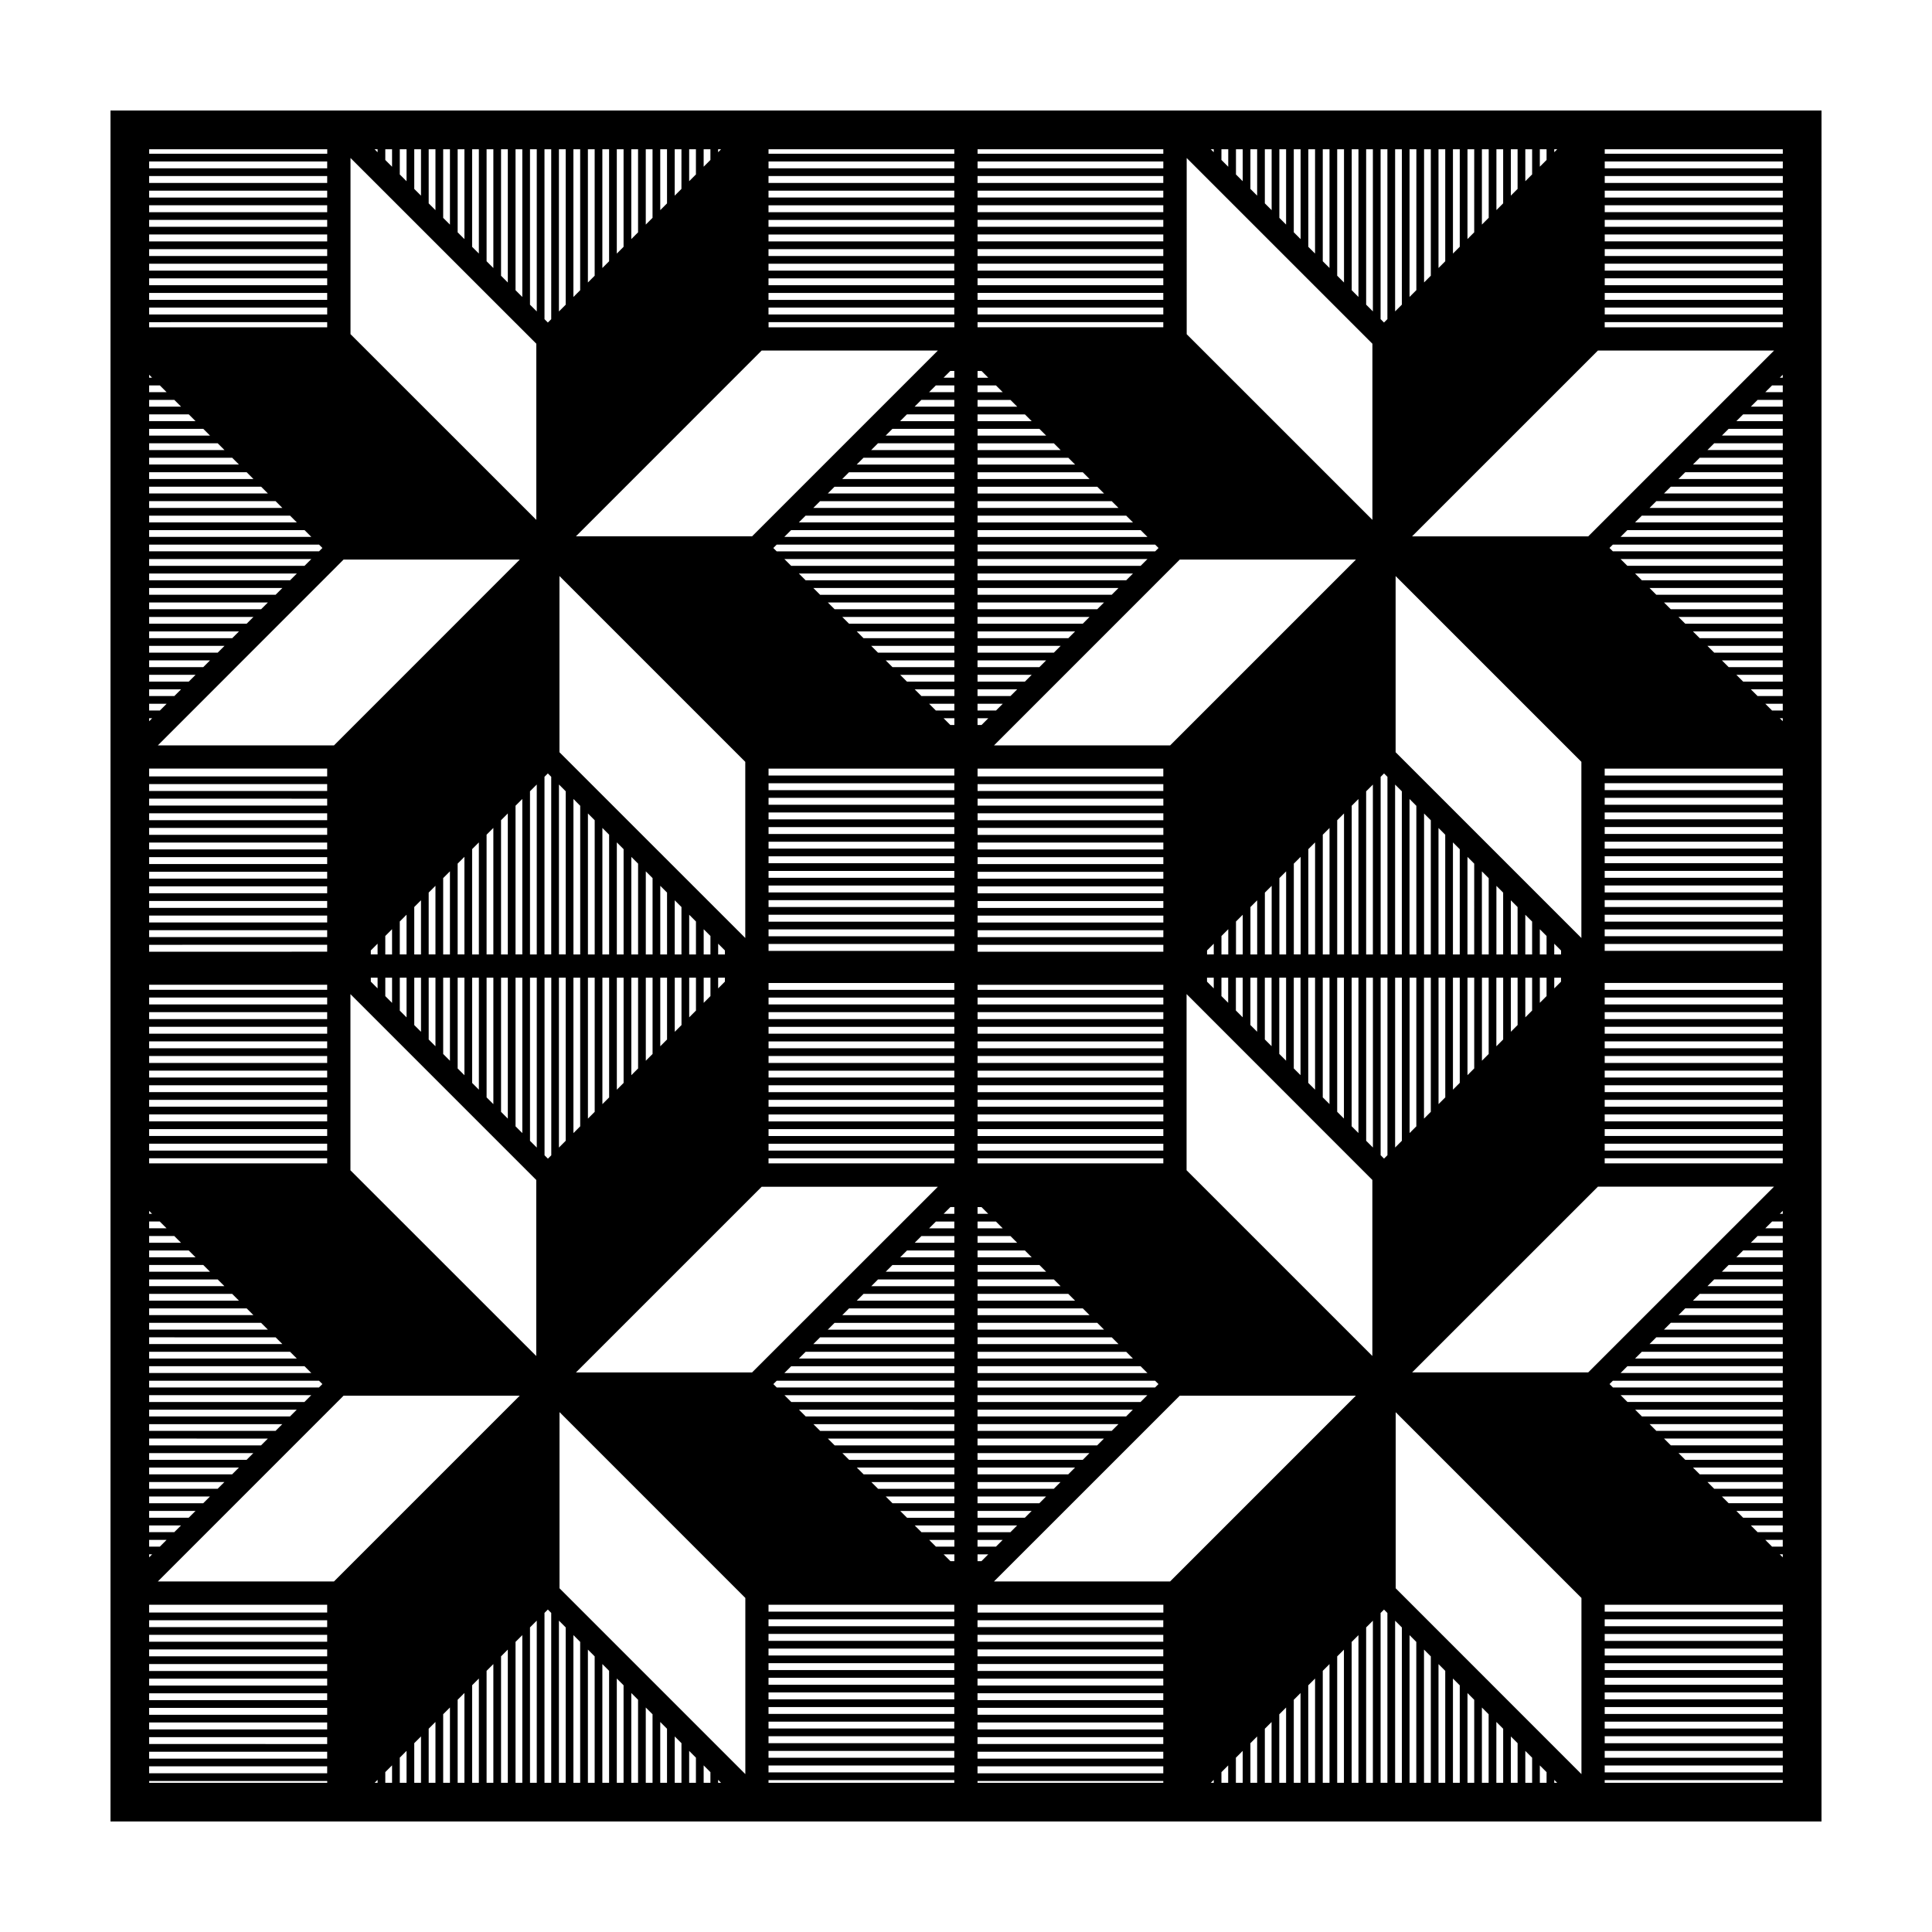
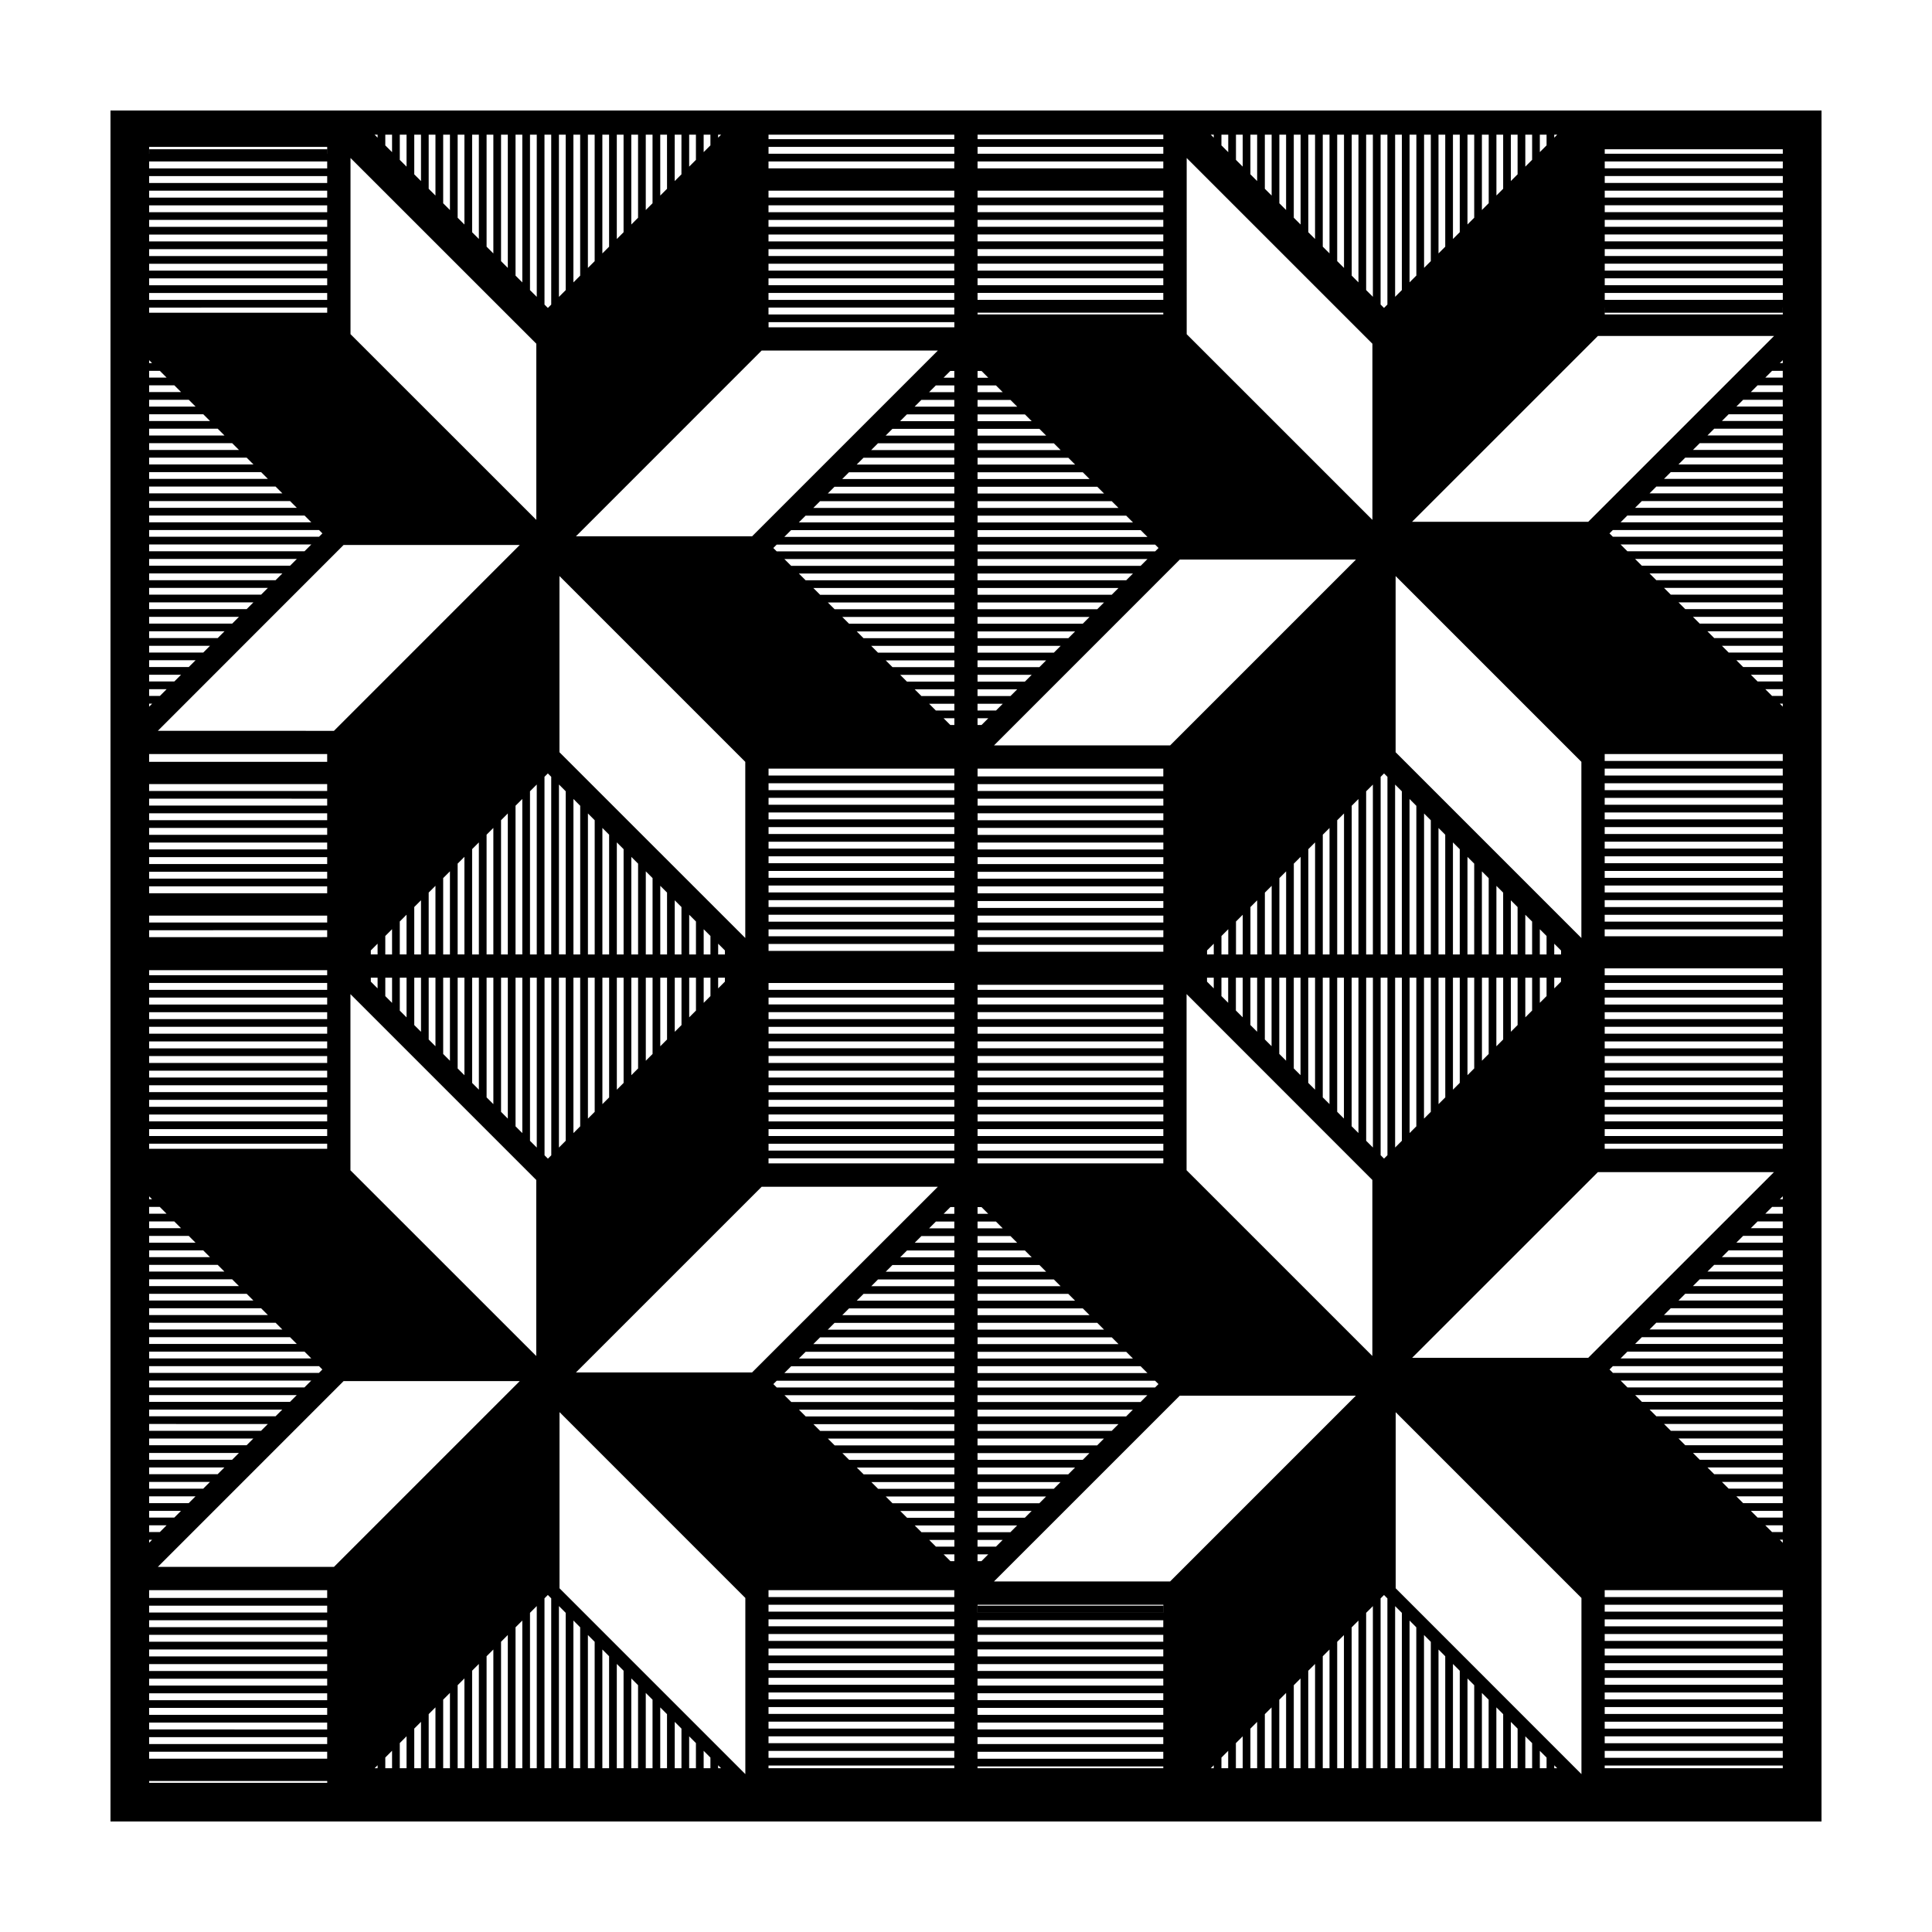
<svg xmlns="http://www.w3.org/2000/svg" fill="#000000" width="800px" height="800px" version="1.1" viewBox="144 144 512 512">
-   <path d="m173.28 173.29v453.43h453.44l0.004-453.43zm340.59 391.62v-46.664l49.23 49.23v46.684zm-221.59 0v-46.684l36.652 36.656 12.59 12.59v46.684zm-61.555-381.36v1.195l-47.188-0.004v-1.191zm55.406 51.543v46.684l-47.852-47.828-1.391-1.391v-46.691zm221.57 0v46.68l-49.211-49.203-0.004-46.691zm108.76-44.441v1.836h-47.188v-1.836zm-47.188-2.043v-1.82h47.188v1.82zm47.188 5.922v1.824h-47.188v-1.824zm0 3.867v1.832h-47.188v-1.832zm0 3.879v1.824h-47.188v-1.824zm0 3.863v1.832h-47.188v-1.832zm0 3.879v1.824h-47.188v-1.824zm0 3.863v1.832h-47.188v-1.832zm0 3.879v1.824h-47.188v-1.824zm0 3.871v1.832h-47.188v-1.832zm0 3.875v1.824h-47.188v-1.824zm0-41.957v1.195h-47.188v-1.195zm-432.93 432.43h47.188v0.48l-47.188-0.004zm268.77-44.637h-49.23v-2.066h49.23zm-104.62-341.97h49.23v1.359h-49.23zm164.01 120.5v47.055h-1.805v-47.055l0.902-0.902zm-223.38 100.29v-47.066h1.785v47.066l-0.891 0.891zm248.42-25.062v-22.008h1.785v20.223zm-11.5 11.5v-33.504h1.785v31.719zm-7.672 7.668v-41.176h1.785v39.395zm-6.773 6.773-0.902-0.902v-47.047h1.805v47.047zm-114.91 106.68-1.805-1.805h2.848v1.805zm-9.457-9.457h10.5v1.785h-8.715zm-7.68-7.672h18.172v1.785h-16.391zm-11.496-11.504h29.676v1.785h-27.891zm-7.68-7.672h37.348v1.785h-35.562zm-10.613-10.621 0.883-0.883h47.086v1.785h-47.066zm47.969 2.945v1.805h-43.223l-1.805-1.805zm0 3.848v1.785l-39.395-0.004-1.785-1.785zm0 7.652v1.805h-31.719l-1.805-1.805zm0 7.676v1.805h-24.043l-1.805-1.805zm0 3.844v1.785h-20.219l-1.785-1.785zm0 7.656v1.805h-12.543l-1.805-1.805zm0 7.676v1.785h-4.887l-1.785-1.785zm18.703-298.27 1.793 1.793h-14.355v-1.793zm-12.559-2.047v-1.793h8.723l1.793 1.793zm16.398 5.879 1.785 1.785h-18.176v-1.785zm3.824 3.828 1.793 1.793h-22.016v-1.793zm3.84 3.836 1.793 1.793h-25.852v-1.793zm3.832 3.84 1.793 1.793h-29.691v-1.793zm3.84 3.836 1.785 1.785h-33.512v-1.785zm3.824 3.824 1.793 1.793h-37.352v-1.793zm3.84 3.84 1.793 1.793h-41.188v-1.793zm3.832 3.836 1.793 1.793h-45.027l0.004-1.793zm3.84 3.836 0.891 0.891-0.891 0.891h-47.066v-1.785zm55.918 157.99v-43.223h1.785v45.004zm-100.16 19.355h-2.828v-1.785h1.043zm15.352 15.348h-18.172v-1.785h16.391zm19.172 19.172h-37.348v-1.785h35.562zm-37.352 2.047h39.395l1.785 1.785h-41.176zm0-5.875v-1.805h31.719l1.805 1.805zm0-3.844v-1.785h27.891l1.785 1.785zm0-3.828v-1.805h24.043l1.805 1.805zm0-3.844v-1.785h20.219l1.785 1.785zm0-7.66v-1.805h12.543l1.805 1.805zm0-3.844v-1.785h8.715l1.785 1.785zm0-3.828v-1.805h4.867l1.805 1.805zm-9.004-135.18h2.856v1.793h-1.062zm-7.66-7.664h10.52v1.785h-8.734zm-15.344-15.336h25.855v1.785h-24.07zm-73.293 46.195v39.402h-1.793v-41.195zm36.555 48.395v-2.836h1.793v1.043zm-7.672 7.672v-10.508h1.793v8.715zm-11.5 11.504v-22.012h1.793v20.219zm-7.676 7.672v-29.684h1.793v27.891zm-3.828 3.828v-33.512h1.785v31.73zm162.02-42.516v2.84l-1.781 0.004v-1.062zm7.676-7.672v10.516h-1.785v-8.73zm3.828-3.824v14.344h-1.785v-12.559zm7.672-7.672v22.016h-1.785v-20.234zm3.844-3.852v25.859h-1.805v-24.059zm3.828-3.824v29.691h-1.785v-27.906zm-11.5 29.691h-1.805v-16.383l1.805-1.805zm-11.504 0h-1.805v-4.887l1.805-1.805zm-72.598 7.562v1.824h-49.23v-1.824zm0 3.863v1.824h-49.23v-1.824zm0 3.871v1.844h-49.23v-1.844zm0 3.887v1.824h-49.23v-1.824zm0 3.863v1.824h-49.23v-1.824zm0 3.871v1.844h-49.23v-1.844zm0 3.883v1.824h-49.23v-1.824zm0 3.871v1.824h-49.23v-1.824zm0 3.863v1.824h-49.23v-1.824zm6.168-39.25v-1.832h49.223v1.832zm0-3.875v-1.824h49.223v1.824zm0-3.871v-1.832h49.223v1.832zm0-3.871v-1.824h49.223v1.824zm0-3.871v-1.832h49.223v1.832zm0-3.875v-1.824h49.223v1.824zm0-3.867v-1.832h49.223v1.832zm0-3.879v-1.824h49.223v1.824zm49.223-3.867h-49.223v-1.832h49.223zm-104.62 74.098h49.23v1.844h-49.23zm104.62-77.977h-49.223v-1.832h49.223zm-55.391-7.973h-49.23v-1.824h49.23zm0 2.043v1.832h-49.23v-1.832zm0 3.879v1.824h-49.23v-1.824zm0 3.867v1.832h-49.23v-1.832zm0 3.879v1.824h-49.23v-1.824zm0 3.863v1.832h-49.23v-1.832zm0 3.879v1.824h-49.23v-1.824zm0 3.863v1.832h-49.23v-1.832zm0 3.879v1.824h-49.23v-1.824zm0 3.871v1.832h-49.23v-1.832zm0 3.875v1.824h-49.23v-1.824zm0 3.867v1.832h-49.23v-1.832zm-85.598 8.934h1.793v24.051l-1.793 1.793zm7.672 0h1.793v16.379l-1.793 1.797zm3.84 0h1.785v12.555l-1.785 1.785zm7.664 0h1.793v4.875l-1.793 1.793zm17.191 40.133h49.23v1.824h-49.23zm55.387 7.738h49.23v1.34h-49.23zm49.234-2.043h-49.23v-1.824h49.23zm0-3.871h-49.23v-1.824h49.23zm0-3.863h-49.23v-1.844h49.23zm0-3.891h-49.23v-1.824h49.23zm0-3.863h-49.23v-1.824h49.23zm0-3.871h-49.23v-1.824h49.23zm0-3.863h-49.23v-1.844h49.23zm0-3.891h-49.23v-1.824h49.23zm0-3.867h-49.23v-1.824h49.23zm0-3.863h-49.23v-1.844h49.23zm0-3.891h-49.23v-1.824h49.23zm0-3.863h-49.23v-1.34h49.23zm42.258-9.387v-31.73l1.785-1.785v33.512zm-42.258-39.445h-49.223v-1.824h49.223zm-55.391-7.965h-49.23v-1.832h49.23zm-60.793 47.41h-1.793v-2.848l1.793 1.793zm-3.836 0h-1.793v-6.68l1.793 1.793zm-3.84 0h-1.793v-10.52l1.793 1.793zm-3.84 0h-1.785v-14.348l1.785 1.785zm-3.82 0h-1.797v-18.188l1.793 1.793zm-3.84 0h-1.793v-22.023l1.793 1.793zm-3.836 0h-1.793v-25.855l1.793 1.793zm-3.84 0h-1.793v-29.695l1.793 1.793zm-3.836 0h-1.785v-33.523l1.785 1.785zm-3.824 0h-1.793v-37.359l1.793 1.793zm0 6.156v35.555l-1.793 1.793v-37.348zm46.074 44.004h49.23v1.824h-49.23zm150.7-50.16v-35.559l1.805-1.805v37.363zm-46.082-43.312h-49.223v-1.824h49.223zm-55.379-52.004h-35.574l-1.793-1.793h37.367zm0 2.039v1.793h-31.738l-1.793-1.793zm0 3.84v1.793h-27.902l-1.793-1.793zm0 7.664v1.793h-20.238l-1.793-1.793zm0 3.84v1.793h-16.398l-1.793-1.793zm0 3.836v1.793h-12.566l-1.793-1.793zm0 7.664v1.793h-4.898l-1.793-1.793zm-55.406 62.074-49.242-49.23v-46.691l49.242 49.242zm-47.586-38.883v43.238h-1.793v-45.031zm3.836 49.398v39.395l-1.793 1.793v-41.188zm49.914 47.871h49.23v1.34h-49.23zm116.2-47.871h1.785v2.836l-1.785-1.785zm3.824 0h1.785v6.66l-1.785-1.785zm3.828 0h1.805v10.504l-1.805-1.805zm3.848 0h1.785v14.332l-1.785-1.785zm3.824 0h1.785v18.156l-1.785-1.785zm3.828 0h1.805v22.008l-1.805-1.805zm3.844 0h1.785v25.832l-1.785-1.785zm3.832 0h1.805v29.68l-1.805-1.805zm3.848 0h1.785v33.504l-1.785-1.785zm3.824 0h1.785v37.332l-1.785-1.785zm3.828 0h1.805v41.176l-1.805-1.805zm0.02-6.156v-39.402l1.785-1.785v41.188zm-49.93-47.176h-49.223v-2.066h49.223zm-48.172-13.629h-1.059v-1.793h2.852zm3.836-3.836h-4.898v-1.793h6.691zm3.832-3.836h-8.73v-1.785h10.516zm3.828-3.832h-12.555v-1.793h14.348zm3.836-3.832h-16.395v-1.793h18.184zm3.84-3.84h-20.227v-1.793h22.023zm3.832-3.832h-24.062v-1.785h25.844zm3.824-3.832h-27.891v-1.793h29.68zm3.836-3.836h-31.727v-1.793h33.52zm3.836-3.836h-35.559v-1.793h37.352zm3.836-3.84h-39.398v-1.793h41.191zm5.629-5.625-1.793 1.793h-43.23v-1.793zm-51.172 5.625h-39.414l-1.793-1.793h41.207zm-106.83 52.078v47.074h-1.785v-47.074l0.891-0.891zm-42.18 40.387v6.691h-1.793v-4.898zm2.047-2.047 1.793-1.793v10.523h-1.793zm3.836-3.832 1.785-1.785v14.355h-1.785zm3.824-3.828 1.793-1.793v18.188h-1.793zm3.84-3.836 1.793-1.793v22.027h-1.793zm3.836-3.84 1.793-1.793v25.859h-1.793zm3.836-3.832 1.785-1.785v29.691h-1.785zm3.832-3.828 1.793-1.793v33.523h-1.793zm3.832-3.836 1.793-1.793v37.363h-1.793zm3.84-3.84 1.793-1.793v41.195h-1.793zm3.832-3.832 1.793-1.793v45.035h-1.793zm-40.391 40.387v2.852h-1.793v-1.062zm49.852 9.012v43.227l-1.793 1.793v-45.02zm109.14 102.97h43.215l1.805 1.805h-45.02zm55.402-51.934v-46.684l49.23 49.254v46.648zm55.266-51.035h1.785v43.223l-1.785 1.785zm7.652 0h1.805v35.547l-1.805 1.805zm7.672 0h1.805v27.875l-1.805 1.805zm3.852 0h1.785v24.047l-1.785 1.785zm7.652 0h1.805v16.375l-1.805 1.809zm3.844 0h1.785v12.551l-1.785 1.785zm3.828 0h1.805v8.707l-1.805 1.805zm3.848 0h1.785v4.875l-1.785 1.785zm-46.027-6.156v-43.23l1.785-1.785v45.016zm-51.953-55.395h-46.672l49.242-49.254h46.684zm-44.355-93.613h-6.68v-1.793h4.887zm-12.824 46.02h-43.246l-1.793-1.793h45.039zm-1.051 169.94h1.043v1.785h-2.828zm-3.828 3.824h4.871v1.805h-6.676zm-3.844 3.852h8.723v1.785h-10.504zm-3.828 3.828h12.551v1.805h-14.355zm-3.852 3.844h16.398v1.785h-18.18zm-3.828 3.828h20.227v1.785h-22.008zm-3.828 3.824h24.051v1.805h-25.859zm-3.848 3.848h27.902v1.785h-29.684zm-3.832 3.832h31.73v1.805h-33.535zm-3.848 3.844h35.578v1.785h-37.363zm-3.828 3.828h39.406v1.785h-41.191zm-3.824 3.824h43.238v1.805h-45.039zm49.383 3.848h47.066l0.883 0.883-0.902 0.902h-47.047zm152.84-103.98v-2.836h1.785v1.055zm-149.99-161.83h-2.84v-1.793h1.055zm-8.992 46.012h-47.086l-0.891-0.891 0.891-0.891h47.086zm-154.64 112.98h1.793v2.84l-1.793-1.793zm3.836 0h1.793v6.68l-1.793-1.793zm3.84 0h1.793v10.52l-1.793-1.793zm3.836 0h1.785v14.344l-1.785-1.785zm3.824 0h1.793v18.176l-1.793-1.793zm3.84 0h1.793v22.016l-1.793-1.793zm3.836 0h1.793v25.852l-1.793-1.793zm3.836 0h1.785v29.68l-1.785-1.785zm3.832 0h1.793v33.512l-1.793-1.793zm3.832 0h1.793v37.352l-1.793-1.793zm3.84 0h1.793v41.188l-1.793-1.793zm3.832 0h1.793v45.027l-1.793-1.793zm59.996 56.805 1.402-1.402h46.691l-49.242 49.211h-46.672zm59.645 97.82h-1.039v-1.805h2.84zm3.844-3.844h-4.887v-1.785h6.672zm3.824-3.832h-8.711v-1.785h10.496zm3.828-3.828h-12.535v-1.805h14.34zm3.844-3.844h-16.383v-1.785h18.164zm3.832-3.828h-20.207v-1.785h21.992zm3.82-3.824h-24.031v-1.805h25.836zm3.848-3.848h-27.879l-0.004-1.785h29.66zm3.82-3.832h-31.703v-1.805h33.508zm3.852-3.844h-35.547v-1.785h37.332zm3.824-3.828h-39.379v-1.785h41.16zm3.824-3.824h-43.203v-1.805h45.004zm111.44-118.61h-1.805v-2.84l1.805 1.805zm-3.844 0h-1.785v-6.672l1.785 1.785zm-3.828 0h-1.805v-10.516l1.805 1.805zm-3.852 0h-1.785v-14.344l1.785 1.785zm-3.824 0h-1.785v-18.168l1.785 1.785zm-3.828 0h-1.805v-22.016l1.805 1.805zm-3.844 0h-1.785l0.004-25.848 1.785 1.785zm-3.828 0h-1.805v-29.691l1.805 1.805zm-3.848 0h-1.785v-33.512l1.785 1.785zm-3.824 0h-1.785v-37.344l1.785 1.785zm-3.832 0h-1.805v-41.188l1.805 1.805zm-3.844 0h-1.785v-45.016l1.785 1.785zm-118.61-196.7h-49.23v-1.832h49.23zm0 2.047v1.824h-49.23v-1.824zm0 3.863v1.832h-49.23v-1.832zm0 3.879v1.824h-49.23v-1.824zm0 3.863v1.832h-49.23v-1.832zm0 3.879v1.824h-49.23v-1.824zm0 3.871v1.832h-49.23v-1.832zm0 3.875v1.824h-49.23v-1.824zm-1.047 16.793h1.055v1.793h-2.848zm-3.836 3.832h4.891v1.793h-6.688zm-3.84 3.84h8.727v1.793h-10.52zm-3.836 3.84h12.566v1.793h-14.359zm-3.836 3.832h16.402v1.785h-18.188zm-3.828 3.828h20.234v1.793h-22.027zm-3.84 3.836h24.066v1.793h-25.859zm-3.84 3.84h27.906v1.793h-29.699zm-3.832 3.836h31.746v1.785h-33.527zm-3.828 3.824h35.574v1.793h-37.367zm-3.84 3.84h39.406v1.793h-41.199zm-3.84 3.836h43.246v1.793h-45.039zm-116.78 169.65v-46.684l49.242 49.242v46.664l-36.656-36.641zm219.78 59.734h46.664l-49.23 49.23h-46.672zm57.203-170.53v-46.684l49.23 49.23v46.684zm-110.79-117.84h49.223v1.824h-49.223zm0-2.047v-1.832h49.223v1.832zm0-3.875v-1.824h49.223v1.824zm0-3.867v-1.832h49.223v1.832zm0-3.875v-1.824h49.223v1.824zm0-3.871v-1.832h49.223v1.832zm0-3.871v-1.824h49.223v1.824zm0-3.871v-1.832h49.223v1.832zm0-3.875v-1.824h49.223v1.824zm-6.168 0h-49.23v-1.824h49.23zm-4.348 40.543-49.242 49.242h-46.684l49.23-49.242zm-161.84 116.72h-47.188v-1.824h47.188zm0 2.047v1.824l-47.188-0.004v-1.824zm0 3.863v1.832h-47.188v-1.832zm0 3.879v1.832h-47.188v-1.832zm0 3.879v1.824h-47.188v-1.824zm0 3.863v1.832l-47.188 0.004v-1.832zm0 3.879v1.824h-47.188v-1.824zm0 3.867v1.832h-47.188v-1.832zm0 3.879v1.824h-47.188v-1.824zm0 3.863v1.832h-47.188v-1.832zm0 3.879v1.824h-47.188v-1.824zm166.19 178.76v1.824h-49.23v-1.824zm0 3.863v1.824h-49.23v-1.824zm0 3.867v1.844h-49.23v-1.844zm0 3.891v1.824h-49.23v-1.824zm0 3.863v1.824h-49.23v-1.824zm0 3.871v1.844h-49.23v-1.844zm0 3.883v1.824h-49.23v-1.824zm0 3.871v1.824h-49.23v-1.824zm0 3.863v1.824h-49.23v-1.824zm0 3.871v1.844h-49.23v-1.844zm6.156 0.242h49.23v1.824h-49.23zm0-2.047v-1.844h49.23v1.844zm0-3.891v-1.824h49.23v1.824zm0-3.863v-1.824h49.23v1.824zm0-3.871v-1.824h49.23v1.824zm0-3.863v-1.844h49.23v1.844zm0-3.887v-1.824h49.23v1.824zm0-3.867v-1.824h49.23v1.824zm0-3.867v-1.824h49.23v1.824zm166.21-128.11h47.188v1.824h-47.188zm0-2.047v-1.824h47.188v1.824zm0-3.863v-1.844h47.188v1.844zm0-3.891v-1.824h47.188v1.824zm0-3.863v-1.824h47.188v1.824zm0-3.871v-1.824h47.188v1.824zm0-3.863v-1.844h47.188v1.844zm0-3.891v-1.824h47.188v1.824zm0-3.867v-1.824h47.188v1.824zm0-3.863v-1.844h47.188v1.844zm0-3.891v-1.824h47.188v1.824zm-166.2-180.81h49.223v1.359h-49.223zm49.223-36.887h-49.223v-1.836h49.223zm-55.391 0h-49.23v-1.836h49.23zm-161.84 99.805h46.691l-49.242 49.254-46.676-0.004zm-4.348 55.398v2.066h-47.188v-2.066zm0 46.691v1.832l-47.188 0.004v-1.832zm0 10.59v1.34h-47.188v-1.34zm0 3.387v1.824h-47.188v-1.824zm0 3.871v1.844h-47.188v-1.844zm0 3.887v1.824h-47.188v-1.824zm0 3.863v1.824h-47.188v-1.824zm0 3.871v1.844h-47.188v-1.844zm0 3.883v1.824h-47.188v-1.824zm0 3.871v1.824h-47.188v-1.824zm0 3.863v1.824h-47.188v-1.824zm0 3.871v1.844h-47.188v-1.844zm0 3.883v1.824h-47.188v-1.824zm0 3.871v1.824h-47.188v-1.824zm0 3.867v1.34h-47.188v-1.34zm4.348 62.91h46.684l-49.23 49.23-46.68 0.004zm-4.348 55.406v2.066h-47.188v-2.066zm0 4.106v1.824h-47.188v-1.824zm0 3.867v1.824h-47.188v-1.824zm0 3.867v1.824h-47.188v-1.824zm0 3.867v1.844h-47.188v-1.844zm0 3.887v1.824l-47.188-0.004v-1.824zm0 3.867v1.824h-47.188v-1.824zm0 3.871v1.824h-47.188v-1.824zm0 3.863v1.844h-47.188v-1.844zm0 3.891v1.824l-47.188-0.004v-1.824zm0 3.863v1.824h-47.188v-1.824zm0 3.867v1.844h-47.188v-1.844zm116.96-4.09h49.23v1.824h-49.23zm55.387 0.223h49.23v1.824h-49.23zm161.84-100.53h-46.664l47.828-47.812 1.402-1.402h46.664zm4.367-55.398v-1.34h47.188v1.34zm0-45.98v-1.824h47.188v1.824zm0-10.328v-1.832h47.188v1.832zm0-3.879v-1.824h47.188v1.824zm0-3.871v-1.832h47.188v1.832zm0-3.875v-1.824h47.188v1.824zm0-3.867v-1.832h47.188v1.832zm0-3.875v-1.824h47.188v1.824zm0-3.871v-1.832h47.188v1.832zm0-3.871v-1.824h47.188v1.824zm0-3.871v-1.832h47.188v1.832zm0-3.875v-1.824h47.188v1.824zm0-3.867v-1.832h47.188v1.832zm0-3.879v-1.824h47.188v1.824zm0-3.867v-1.832h47.188v1.832zm-116.97-160.91h-49.223v-1.82h49.223zm-55.391 0h-49.23v-1.82h49.23zm-166.19-1.82v1.82h-47.188v-1.82zm0 3.863v1.836h-47.188v-1.836zm0 3.879v1.824h-47.188v-1.824zm0 3.867v1.832h-47.188v-1.832zm0 3.879v1.824h-47.188v-1.824zm0 3.863v1.832h-47.188v-1.832zm0 3.879v1.824h-47.188v-1.824zm0 3.863v1.832l-47.188 0.004v-1.832zm0 3.879v1.824h-47.188v-1.824zm0 3.871v1.832h-47.188v-1.832zm0 3.875v1.824h-47.188v-1.824zm0 3.867v1.359l-47.188 0.004v-1.359zm-44.348 16.758 1.793 1.793h-4.633v-1.793zm-2.84-2.039v-0.789l0.789 0.789zm6.676 5.879 1.793 1.793h-8.465l0.004-1.793zm3.836 3.84 1.793 1.793h-12.305v-1.793zm3.84 3.832 1.785 1.785h-16.137v-1.785zm3.824 3.828 1.793 1.793h-19.969v-1.793zm3.836 3.836 1.793 1.793h-23.805v-1.793zm3.84 3.84 1.793 1.793h-27.645v-1.793zm3.836 3.836 1.785 1.785h-31.473v-1.785zm3.828 3.824 1.793 1.793h-35.309v-1.793zm3.832 3.84 1.793 1.793h-39.141v-1.793zm3.84 3.836 1.793 1.793h-42.98v-1.793zm3.84 3.836 0.891 0.891-0.891 0.891-45.027 0.004v-1.785zm-2.047 3.832-1.793 1.793h-41.188v-1.793zm-3.832 3.832-1.793 1.793h-37.355v-1.793zm-3.84 3.84-1.793 1.793h-33.516v-1.793zm-3.836 3.832-1.793 1.793-29.68 0.004v-1.793zm-3.836 3.84-1.793 1.793h-25.844v-1.793zm-3.836 3.84-1.785 1.785h-22.016v-1.785zm-3.828 3.824-1.793 1.793h-18.18v-1.793zm-3.836 3.84-1.793 1.793h-14.344v-1.793zm-3.836 3.836-1.793 1.789h-10.508v-1.793h12.301zm-3.836 3.836-1.785 1.785h-6.68v-1.785zm-3.828 3.828-1.789 1.793h-2.848v-1.793zm-3.836 3.836-0.801 0.801v-0.801zm-0.023 131.33h-0.777v-0.77zm2.039 2.039 1.805 1.805h-4.621v-1.805zm3.852 3.852 1.785 1.785-8.453-0.004v-1.785zm3.828 3.828 1.805 1.805h-12.301v-1.805zm3.848 3.844 1.785 1.785h-16.121v-1.785zm3.824 3.828 1.785 1.785h-19.949v-1.785zm3.828 3.824 1.805 1.805h-23.801v-1.805zm3.852 3.848 1.785 1.785h-27.633v-1.785zm3.824 3.832 1.805 1.805-31.477-0.004v-1.805zm3.848 3.844 1.785 1.785-35.305-0.004v-1.785zm3.828 3.828 1.785 1.785h-39.133v-1.785zm3.832 3.824 1.805 1.805h-42.977v-1.805zm3.844 3.848 0.883 0.883-0.902 0.902h-45.004v-1.785zm-2.062 3.828-1.805 1.805h-41.156v-1.805zm-3.844 3.848-1.785 1.785h-37.332v-1.785zm-3.828 3.828-1.785 1.785h-33.504v-1.785zm-3.824 3.824-1.805 1.805-29.66-0.004v-1.805zm-3.848 3.848-1.785 1.785h-25.832v-1.785zm-3.824 3.828-1.805 1.805h-21.988v-1.805zm-3.852 3.844-1.785 1.785h-18.156v-1.785zm-3.824 3.832-1.781 1.781h-14.336v-1.785zm-3.828 3.824-1.805 1.801h-10.484v-1.805zm-3.844 3.848-1.785 1.781h-6.66v-1.785zm-3.828 3.828-1.777 1.785h-2.84v-1.785zm-3.824 3.824-0.789 0.789v-0.789zm163.35 55.965h49.23v1.824h-49.23zm55.387 0.219h49.23v1.844h-49.23zm166.21-0.219h47.188v1.824h-47.188zm0-2.047v-1.824h47.188v1.824zm0-3.863v-1.844h47.188v1.844zm0-3.891v-1.824h47.188v1.824zm0-3.863v-1.824h47.188v1.824zm0-3.871v-1.824h47.188v1.824zm0-3.863v-1.844h47.188v1.844zm0-3.891v-1.824h47.188v1.824zm0-3.867v-1.824h47.188v1.824zm0-3.863v-1.844h47.188v1.844zm0-3.891v-1.824h47.188v1.824zm0-3.863v-1.824h47.188v1.824zm44.344-17.23-1.785-1.785h4.625v1.785zm2.844 2.039v0.801l-0.801-0.801zm-6.672-5.871-1.785-1.785h8.449v1.785zm-3.824-3.828-1.805-1.805h12.293v1.805zm-3.844-3.844-1.785-1.785h16.121v1.785zm-3.828-3.828-1.785-1.785h19.945v1.785zm-3.824-3.824-1.805-1.805h23.789v1.805zm-3.844-3.848-1.785-1.785h27.617v1.785zm-3.824-3.832-1.805-1.805h31.465v1.805zm-3.848-3.844-1.785-1.785h35.293v1.785zm-3.824-3.828-1.785-1.785h39.117v1.785zm-3.828-3.824-1.805-1.805h42.961v1.805zm-3.848-3.848-0.902-0.902 0.883-0.883h45.02v1.785zm2.027-3.828 1.805-1.805h41.176v1.805zm3.848-3.844 1.785-1.785h37.348v1.785zm3.824-3.832 1.785-1.785h33.523v1.785zm3.828-3.828 1.805-1.805h29.676v1.805zm3.848-3.844 1.785-1.785h25.844v1.785zm3.828-3.828 1.805-1.805h22v1.805zm3.848-3.844 1.785-1.785h18.172v1.785zm3.824-3.828 1.785-1.785h14.348v1.785zm3.828-3.832 1.805-1.805h10.5v1.805zm3.844-3.844 1.785-1.785h6.672v1.785zm3.832-3.828 1.805-1.805h2.828v1.805zm3.848-3.844 0.781-0.781v0.781zm-0.012-131.33h0.789v0.789zm-2.043-2.043-1.793-1.793h4.629v1.793zm-3.84-3.836-1.785-1.785h8.453v1.785zm-3.824-3.832-1.793-1.793h12.293v1.793zm-3.84-3.832-1.793-1.793h16.125v1.793zm-3.832-3.84-1.793-1.793h19.965v1.793zm-3.84-3.832-1.785-1.785h23.797v1.785zm-3.828-3.832-1.793-1.793h27.629v1.793zm-3.836-3.836-1.793-1.793h31.469v1.793zm-3.84-3.836-1.793-1.793h35.309v1.793zm-3.832-3.84-1.793-1.793h39.141v1.793zm-3.84-3.832-1.793-1.793h42.98v1.793zm-3.84-3.84-0.891-0.891 0.891-0.891h45.02v1.785zm2.047-3.828 1.793-1.793h41.188v1.793zm3.84-3.836 1.793-1.793h37.348v1.793zm3.84-3.84 1.793-1.793h33.508v1.793zm3.832-3.832 1.785-1.785h29.68v1.785zm3.828-3.828 1.793-1.793h25.844v1.793zm3.84-3.84 1.793-1.793h22.008v1.793zm3.84-3.836 1.793-1.793h18.168v1.793zm3.832-3.836 1.785-1.785h14.34v1.785zm3.832-3.824 1.793-1.793h10.504v1.793zm3.836-3.84 1.793-1.793h6.664v1.793zm3.84-3.84 1.793-1.793h2.828v1.793zm3.836-3.832 0.781-0.781v0.781zm-50.77 42.047h-46.684l36.656-36.652 12.59-12.59h46.684zm4.367-56.766h47.188v1.359h-47.188zm-13.367-45.035v-0.789h0.789zm-2.039 2.047-1.785 1.785v-4.621h1.785zm-3.828 3.828-1.805 1.805v-8.465h1.805zm-3.852 3.844-1.785 1.785v-12.293h1.785zm-3.824 3.828-1.785 1.785v-16.121h1.785zm-3.828 3.824-1.805 1.805v-19.965h1.805zm-3.844 3.852-1.785 1.785 0.004-23.797h1.785zm-3.828 3.828-1.805 1.805v-27.645h1.805zm-3.848 3.844-1.785 1.785v-31.469h1.785zm-3.824 3.828-1.785 1.785v-35.297h1.785zm-3.832 3.824-1.805 1.805 0.004-39.141h1.805zm-3.844 3.848-1.785 1.785 0.004-42.969h1.785zm-3.828 3.832-0.902 0.902-0.902-0.902v-45.016h1.805zm-3.848-2.047-1.785-1.785v-41.184h1.785zm-3.824-3.828-1.785-1.785v-37.355h1.785zm-3.828-3.824-1.805-1.805v-33.512h1.805zm-3.844-3.852-1.785-1.785v-29.68h1.785zm-3.832-3.82-1.785-1.785 0.004-25.859h1.785zm-3.828-3.832-1.805-1.805v-22.008h1.805zm-3.844-3.848-1.785-1.785v-18.18h1.785zm-3.828-3.824-1.805-1.805v-14.336h1.805zm-3.844-3.848-1.785-1.785v-10.508h1.785zm-3.828-3.824-1.785-1.785v-6.684h1.785zm-3.832-3.828-1.805-1.805 0.004-2.836h1.805zm-3.844-3.852-0.789-0.789h0.789zm-13.363-0.789v1.195h-49.223v-1.195zm-55.391 1.191h-49.23v-1.191h49.23zm-62.59-0.398v-0.793h0.789zm-2.039 2.043-1.793 1.793v-4.629h1.793zm-3.84 3.84-1.793 1.793v-8.469h1.793zm-3.84 3.836-1.785 1.785 0.004-12.297h1.785zm-3.82 3.832-1.793 1.793-0.004-16.137h1.793zm-3.84 3.832-1.793 1.793v-19.969h1.793zm-3.836 3.84-1.793 1.793v-23.809h1.793zm-3.84 3.84-1.793 1.793v-27.648h1.793zm-3.836 3.832-1.785 1.785v-31.473h1.785zm-3.824 3.828-1.793 1.793v-35.309h1.793zm-3.84 3.84-1.793 1.793v-39.148h1.793zm-3.836 3.84-1.793 1.793v-42.988h1.793zm-3.836 3.836-0.891 0.891-0.891-0.891-0.004-45.031h1.785zm-3.832-2.043-1.793-1.793v-41.195h1.793zm-3.832-3.84-1.793-1.793v-37.355h1.793zm-3.84-3.832-1.793-1.793v-33.523h1.793zm-3.832-3.84-1.793-1.793v-29.684h1.793zm-3.84-3.832-1.785-1.785v-25.859h1.785zm-3.828-3.832-1.793-1.793v-22.02h1.793zm-3.836-3.836-1.793-1.793v-18.184h1.793zm-3.84-3.836-1.793-1.793v-14.348h1.793zm-3.832-3.84-1.785-1.785v-10.516h1.785zm-3.828-3.824-1.793-1.793v-6.684h1.793zm-3.84-3.836-1.793-1.793v-2.848h1.793zm-3.836-3.84-0.801-0.801h0.801zm0 431.32v0.789h-0.789zm2.043-2.047 1.793-1.793v4.629h-1.793zm3.84-3.836 1.793-1.793v8.465h-1.793zm3.836-3.836 1.785-1.785v12.293h-1.785zm3.824-3.828 1.793-1.793v16.133h-1.793zm3.84-3.836 1.793-1.793v19.965h-1.793zm3.836-3.836 1.793-1.793v23.805h-1.793zm3.836-3.84 1.785-1.785v27.629h-1.785zm3.832-3.824 1.793-1.793v31.469h-1.793zm3.832-3.84 1.793-1.793v35.309h-1.793zm3.84-3.832 1.793-1.793v39.141h-1.793zm3.832-3.84 1.793-1.793v42.98h-1.793zm3.84-3.84 0.891-0.891 0.891 0.891v45.02h-1.785zm3.828 2.047 1.793 1.793v41.188h-1.793zm3.836 3.836 1.793 1.793v37.348h-1.793zm3.84 3.84 1.793 1.793v33.508h-1.793zm3.832 3.836 1.785 1.785v29.68h-1.785zm3.828 3.828 1.793 1.793v25.844h-1.793zm3.84 3.84 1.793 1.793v22.008h-1.793zm3.836 3.84 1.793 1.793v18.168h-1.793zm3.836 3.836 1.793 1.793v14.328l-1.793 0.004zm3.84 3.836 1.785 1.785v10.504h-1.785zm3.824 3.828 1.793 1.793v6.664h-1.793zm3.84 3.84 1.793 1.793v2.828h-1.793zm3.832 3.832 0.781 0.781h-0.781zm13.359 0.789v-0.719h49.23v0.719zm55.387-0.484h49.23v0.48h-49.23zm62.598-0.297v0.781h-0.781zm2.043-2.047 1.785-1.785v4.609h-1.785zm3.828-3.828 1.805-1.805v8.453h-1.805zm3.848-3.844 1.785-1.785v12.281h-1.785zm3.824-3.832 1.785-1.785v16.113h-1.785zm3.828-3.82 1.805-1.805v19.957h-1.805zm3.844-3.852 1.785-1.785v23.785h-1.785zm3.832-3.828 1.805-1.805v27.629h-1.805zm3.848-3.844 1.785-1.785v31.457h-1.785zm3.824-3.828 1.785-1.785v35.285h-1.785zm3.828-3.824 1.805-1.805v39.133h-1.805zm3.844-3.852 1.785-1.785v42.961h-1.785zm3.828-3.828 0.902-0.902 0.902 0.902v45h-1.805zm3.852 2.047 1.785 1.785v41.176h-1.785zm3.824 3.828 1.785 1.785v37.348h-1.785zm3.828 3.824 1.805 1.805v33.504h-1.805zm3.844 3.848 1.785 1.785v29.676h-1.785zm3.828 3.824 1.805 1.805v25.824h-1.805zm3.852 3.852 1.785 1.785v22h-1.785zm3.82 3.828 1.785 1.785v18.172h-1.785zm3.832 3.824 1.805 1.805v14.328h-1.805zm3.844 3.848 1.785 1.785v10.5h-1.785zm3.828 3.824 1.805 1.805v6.648h-1.805zm3.848 3.848 1.785 1.785v2.828h-1.785zm3.824 3.832 0.781 0.781h-0.781zm13.367 0.059h47.188v0.719h-47.188z" />
+   <path d="m173.28 173.29v453.43h453.44l0.004-453.43zm340.59 391.62v-46.664l49.23 49.23v46.684zm-221.59 0v-46.684l36.652 36.656 12.59 12.59v46.684zm-61.555-381.36v1.195l-47.188-0.004v-1.191zm55.406 51.543v46.684l-47.852-47.828-1.391-1.391v-46.691zm221.57 0v46.68l-49.211-49.203-0.004-46.691zm108.76-44.441v1.836h-47.188v-1.836zm-47.188-2.043v-1.82h47.188v1.82zm47.188 5.922v1.824h-47.188v-1.824zm0 3.867v1.832h-47.188v-1.832zm0 3.879v1.824h-47.188v-1.824zm0 3.863v1.832h-47.188v-1.832zm0 3.879v1.824h-47.188v-1.824zm0 3.863v1.832h-47.188v-1.832zm0 3.879v1.824h-47.188v-1.824zm0 3.871v1.832h-47.188v-1.832zm0 3.875v1.824h-47.188v-1.824zm0-41.957v1.195h-47.188v-1.195zm-432.93 432.43h47.188v0.48l-47.188-0.004zm268.77-44.637h-49.23v-2.066h49.23zm-104.62-341.97h49.23v1.359h-49.23zm164.01 120.5v47.055h-1.805v-47.055l0.902-0.902zm-223.38 100.29v-47.066h1.785v47.066l-0.891 0.891zm248.42-25.062v-22.008h1.785v20.223zm-11.5 11.5v-33.504h1.785v31.719zm-7.672 7.668v-41.176h1.785v39.395zm-6.773 6.773-0.902-0.902v-47.047h1.805v47.047zm-114.91 106.68-1.805-1.805h2.848v1.805zm-9.457-9.457h10.5v1.785h-8.715zm-7.68-7.672h18.172v1.785h-16.391zm-11.496-11.504h29.676v1.785h-27.891zm-7.68-7.672h37.348v1.785h-35.562zm-10.613-10.621 0.883-0.883h47.086v1.785h-47.066zm47.969 2.945v1.805h-43.223l-1.805-1.805zm0 3.848v1.785l-39.395-0.004-1.785-1.785zm0 7.652v1.805h-31.719l-1.805-1.805zm0 7.676v1.805h-24.043l-1.805-1.805zm0 3.844v1.785h-20.219l-1.785-1.785zm0 7.656v1.805h-12.543l-1.805-1.805zm0 7.676v1.785h-4.887l-1.785-1.785zm18.703-298.27 1.793 1.793h-14.355v-1.793zm-12.559-2.047v-1.793h8.723l1.793 1.793zm16.398 5.879 1.785 1.785h-18.176v-1.785zm3.824 3.828 1.793 1.793h-22.016v-1.793zm3.84 3.836 1.793 1.793h-25.852v-1.793zm3.832 3.84 1.793 1.793h-29.691v-1.793zm3.84 3.836 1.785 1.785h-33.512v-1.785zm3.824 3.824 1.793 1.793h-37.352v-1.793zm3.84 3.84 1.793 1.793h-41.188v-1.793zm3.832 3.836 1.793 1.793h-45.027l0.004-1.793zm3.84 3.836 0.891 0.891-0.891 0.891h-47.066v-1.785zm55.918 157.99v-43.223h1.785v45.004zm-100.16 19.355h-2.828v-1.785h1.043zm15.352 15.348h-18.172v-1.785h16.391zm19.172 19.172h-37.348v-1.785h35.562zm-37.352 2.047h39.395l1.785 1.785h-41.176zm0-5.875v-1.805h31.719l1.805 1.805zm0-3.844v-1.785h27.891l1.785 1.785zm0-3.828v-1.805h24.043l1.805 1.805zm0-3.844v-1.785h20.219l1.785 1.785zm0-7.66v-1.805h12.543l1.805 1.805zm0-3.844v-1.785h8.715l1.785 1.785zm0-3.828v-1.805h4.867l1.805 1.805zm-9.004-135.18h2.856v1.793h-1.062zm-7.66-7.664h10.52v1.785h-8.734zm-15.344-15.336h25.855v1.785h-24.07zm-73.293 46.195v39.402h-1.793v-41.195zm36.555 48.395v-2.836h1.793v1.043zm-7.672 7.672v-10.508h1.793v8.715zm-11.5 11.504v-22.012h1.793v20.219zm-7.676 7.672v-29.684h1.793v27.891zm-3.828 3.828v-33.512h1.785v31.73zm162.02-42.516v2.84l-1.781 0.004v-1.062zm7.676-7.672v10.516h-1.785v-8.73zm3.828-3.824v14.344h-1.785v-12.559zm7.672-7.672v22.016h-1.785v-20.234zm3.844-3.852v25.859h-1.805v-24.059zm3.828-3.824v29.691h-1.785v-27.906zm-11.5 29.691h-1.805v-16.383l1.805-1.805zm-11.504 0h-1.805v-4.887l1.805-1.805zm-72.598 7.562v1.824h-49.23v-1.824zm0 3.863v1.824h-49.23v-1.824zm0 3.871v1.844h-49.23v-1.844zm0 3.887v1.824h-49.23v-1.824zm0 3.863v1.824h-49.23v-1.824zm0 3.871v1.844h-49.23v-1.844zm0 3.883v1.824h-49.23v-1.824zm0 3.871v1.824h-49.23v-1.824zm0 3.863v1.824h-49.23v-1.824zm6.168-39.25v-1.832h49.223v1.832zm0-3.875v-1.824h49.223v1.824zm0-3.871v-1.832h49.223v1.832zm0-3.871v-1.824h49.223v1.824zm0-3.871v-1.832h49.223v1.832zm0-3.875v-1.824h49.223v1.824zm0-3.867v-1.832h49.223v1.832zm0-3.879v-1.824h49.223v1.824zm49.223-3.867h-49.223v-1.832h49.223zm-104.62 74.098h49.23v1.844h-49.23zm104.62-77.977h-49.223v-1.832h49.223zm-55.391-7.973h-49.23v-1.824h49.23zm0 2.043v1.832h-49.23v-1.832zm0 3.879v1.824h-49.23v-1.824zm0 3.867v1.832h-49.23v-1.832zm0 3.879v1.824h-49.23v-1.824zm0 3.863v1.832h-49.23v-1.832zm0 3.879v1.824h-49.23v-1.824zm0 3.863v1.832h-49.23v-1.832zm0 3.879v1.824h-49.23v-1.824zm0 3.871v1.832h-49.23v-1.832zm0 3.875v1.824h-49.23v-1.824zm0 3.867v1.832h-49.23v-1.832zm-85.598 8.934h1.793v24.051l-1.793 1.793zm7.672 0h1.793v16.379l-1.793 1.797zm3.84 0h1.785v12.555l-1.785 1.785zm7.664 0h1.793v4.875l-1.793 1.793zm17.191 40.133h49.23v1.824h-49.23zm55.387 7.738h49.23v1.34h-49.23zm49.234-2.043h-49.23v-1.824h49.23zm0-3.871h-49.23v-1.824h49.23zm0-3.863h-49.23v-1.844h49.23zm0-3.891h-49.23v-1.824h49.23zm0-3.863h-49.23v-1.824h49.23zm0-3.871h-49.23v-1.824h49.23zm0-3.863h-49.23v-1.844h49.23zm0-3.891h-49.23v-1.824h49.23zm0-3.867h-49.23v-1.824h49.23zm0-3.863h-49.23v-1.844h49.23zm0-3.891h-49.23v-1.824h49.23zm0-3.863h-49.23v-1.34h49.23zm42.258-9.387v-31.73l1.785-1.785v33.512zm-42.258-39.445h-49.223v-1.824h49.223zm-55.391-7.965h-49.23v-1.832h49.23zm-60.793 47.41h-1.793v-2.848l1.793 1.793zm-3.836 0h-1.793v-6.68l1.793 1.793zm-3.84 0h-1.793v-10.52l1.793 1.793zm-3.84 0h-1.785v-14.348l1.785 1.785zm-3.82 0h-1.797v-18.188l1.793 1.793zm-3.84 0h-1.793v-22.023l1.793 1.793zm-3.836 0h-1.793v-25.855l1.793 1.793zm-3.84 0h-1.793v-29.695l1.793 1.793zm-3.836 0h-1.785v-33.523l1.785 1.785zm-3.824 0h-1.793v-37.359l1.793 1.793zm0 6.156v35.555l-1.793 1.793v-37.348zm46.074 44.004h49.23v1.824h-49.23zm150.7-50.16v-35.559l1.805-1.805v37.363zm-46.082-43.312h-49.223v-1.824h49.223zm-55.379-52.004h-35.574l-1.793-1.793h37.367zm0 2.039v1.793h-31.738l-1.793-1.793zm0 3.84v1.793h-27.902l-1.793-1.793zm0 7.664v1.793h-20.238l-1.793-1.793zm0 3.84v1.793h-16.398l-1.793-1.793zm0 3.836v1.793h-12.566l-1.793-1.793zm0 7.664v1.793h-4.898l-1.793-1.793zm-55.406 62.074-49.242-49.23v-46.691l49.242 49.242zm-47.586-38.883v43.238h-1.793v-45.031zm3.836 49.398v39.395l-1.793 1.793v-41.188zm49.914 47.871h49.23v1.34h-49.23zm116.2-47.871h1.785v2.836l-1.785-1.785zm3.824 0h1.785v6.66l-1.785-1.785zm3.828 0h1.805v10.504l-1.805-1.805zm3.848 0h1.785v14.332l-1.785-1.785zm3.824 0h1.785v18.156l-1.785-1.785zm3.828 0h1.805v22.008l-1.805-1.805zm3.844 0h1.785v25.832l-1.785-1.785zm3.832 0h1.805v29.68l-1.805-1.805zm3.848 0h1.785v33.504l-1.785-1.785zm3.824 0h1.785v37.332l-1.785-1.785zm3.828 0h1.805v41.176l-1.805-1.805zm0.02-6.156v-39.402l1.785-1.785v41.188zm-49.93-47.176h-49.223v-2.066h49.223zm-48.172-13.629h-1.059v-1.793h2.852zm3.836-3.836h-4.898v-1.793h6.691zm3.832-3.836h-8.73v-1.785h10.516zm3.828-3.832h-12.555v-1.793h14.348zm3.836-3.832h-16.395v-1.793h18.184zm3.84-3.84h-20.227v-1.793h22.023zm3.832-3.832h-24.062v-1.785h25.844zm3.824-3.832h-27.891v-1.793h29.68zm3.836-3.836h-31.727v-1.793h33.52zm3.836-3.836h-35.559v-1.793h37.352zm3.836-3.84h-39.398v-1.793h41.191zm5.629-5.625-1.793 1.793h-43.23v-1.793zm-51.172 5.625h-39.414l-1.793-1.793h41.207zm-106.83 52.078v47.074h-1.785v-47.074l0.891-0.891zm-42.18 40.387v6.691h-1.793v-4.898zm2.047-2.047 1.793-1.793v10.523h-1.793zm3.836-3.832 1.785-1.785v14.355h-1.785zm3.824-3.828 1.793-1.793v18.188h-1.793zm3.84-3.836 1.793-1.793v22.027h-1.793zm3.836-3.84 1.793-1.793v25.859h-1.793zm3.836-3.832 1.785-1.785v29.691h-1.785zm3.832-3.828 1.793-1.793v33.523h-1.793zm3.832-3.836 1.793-1.793v37.363h-1.793zm3.84-3.84 1.793-1.793v41.195h-1.793zm3.832-3.832 1.793-1.793v45.035h-1.793zm-40.391 40.387v2.852h-1.793v-1.062zm49.852 9.012v43.227l-1.793 1.793v-45.02zm109.14 102.97h43.215l1.805 1.805h-45.02zm55.402-51.934v-46.684l49.23 49.254v46.648zm55.266-51.035h1.785v43.223l-1.785 1.785zm7.652 0h1.805v35.547l-1.805 1.805zm7.672 0h1.805v27.875l-1.805 1.805zm3.852 0h1.785v24.047l-1.785 1.785zm7.652 0h1.805v16.375l-1.805 1.809zm3.844 0h1.785v12.551l-1.785 1.785zm3.828 0h1.805v8.707l-1.805 1.805zm3.848 0h1.785v4.875l-1.785 1.785zm-46.027-6.156v-43.23l1.785-1.785v45.016zm-51.953-55.395h-46.672l49.242-49.254h46.684zm-44.355-93.613h-6.68v-1.793h4.887zm-12.824 46.02h-43.246l-1.793-1.793h45.039zm-1.051 169.94h1.043v1.785h-2.828zm-3.828 3.824h4.871v1.805h-6.676zm-3.844 3.852h8.723v1.785h-10.504zm-3.828 3.828h12.551v1.805h-14.355zm-3.852 3.844h16.398v1.785h-18.18zm-3.828 3.828h20.227v1.785h-22.008zm-3.828 3.824h24.051v1.805h-25.859zm-3.848 3.848h27.902v1.785h-29.684zm-3.832 3.832h31.73v1.805h-33.535zm-3.848 3.844h35.578v1.785h-37.363zm-3.828 3.828h39.406v1.785h-41.191zm-3.824 3.824h43.238v1.805h-45.039zm49.383 3.848h47.066l0.883 0.883-0.902 0.902h-47.047zm152.84-103.98v-2.836h1.785v1.055zm-149.99-161.83h-2.84v-1.793h1.055zm-8.992 46.012h-47.086l-0.891-0.891 0.891-0.891h47.086zm-154.64 112.98h1.793v2.84l-1.793-1.793zm3.836 0h1.793v6.68l-1.793-1.793zm3.84 0h1.793v10.52l-1.793-1.793zm3.836 0h1.785v14.344l-1.785-1.785zm3.824 0h1.793v18.176l-1.793-1.793zm3.84 0h1.793v22.016l-1.793-1.793zm3.836 0h1.793v25.852l-1.793-1.793zm3.836 0h1.785v29.68l-1.785-1.785zm3.832 0h1.793v33.512l-1.793-1.793zm3.832 0h1.793v37.352l-1.793-1.793zm3.84 0h1.793v41.188l-1.793-1.793zm3.832 0h1.793v45.027l-1.793-1.793zm59.996 56.805 1.402-1.402h46.691l-49.242 49.211h-46.672zm59.645 97.82h-1.039v-1.805h2.84zm3.844-3.844h-4.887v-1.785h6.672zm3.824-3.832h-8.711v-1.785h10.496zm3.828-3.828h-12.535v-1.805h14.34zm3.844-3.844h-16.383v-1.785h18.164zm3.832-3.828h-20.207v-1.785h21.992zm3.82-3.824h-24.031v-1.805h25.836zm3.848-3.848h-27.879l-0.004-1.785h29.66zm3.82-3.832h-31.703v-1.805h33.508zm3.852-3.844h-35.547v-1.785h37.332zm3.824-3.828h-39.379v-1.785h41.16zm3.824-3.824h-43.203v-1.805h45.004zm111.44-118.61h-1.805v-2.84l1.805 1.805zm-3.844 0h-1.785v-6.672l1.785 1.785zm-3.828 0h-1.805v-10.516l1.805 1.805zm-3.852 0h-1.785v-14.344l1.785 1.785zm-3.824 0h-1.785v-18.168l1.785 1.785zm-3.828 0h-1.805v-22.016l1.805 1.805zm-3.844 0h-1.785l0.004-25.848 1.785 1.785zm-3.828 0h-1.805v-29.691l1.805 1.805zm-3.848 0h-1.785v-33.512l1.785 1.785zm-3.824 0h-1.785v-37.344l1.785 1.785zm-3.832 0h-1.805v-41.188l1.805 1.805zm-3.844 0h-1.785v-45.016l1.785 1.785zm-118.61-196.7h-49.23v-1.832h49.23zm0 2.047v1.824h-49.23v-1.824zm0 3.863v1.832h-49.23v-1.832zm0 3.879v1.824h-49.23v-1.824zm0 3.863v1.832h-49.23v-1.832zm0 3.879v1.824h-49.23v-1.824zm0 3.871v1.832h-49.23v-1.832zm0 3.875v1.824h-49.23v-1.824zm-1.047 16.793h1.055v1.793h-2.848zm-3.836 3.832h4.891v1.793h-6.688zm-3.84 3.84h8.727v1.793h-10.52zm-3.836 3.84h12.566v1.793h-14.359zm-3.836 3.832h16.402v1.785h-18.188zm-3.828 3.828h20.234v1.793h-22.027zm-3.84 3.836h24.066v1.793h-25.859zm-3.84 3.84h27.906v1.793h-29.699zm-3.832 3.836h31.746v1.785h-33.527zm-3.828 3.824h35.574v1.793h-37.367zm-3.84 3.84h39.406v1.793h-41.199zm-3.84 3.836h43.246v1.793h-45.039zm-116.78 169.65v-46.684l49.242 49.242v46.664l-36.656-36.641zm219.78 59.734h46.664l-49.23 49.23h-46.672zm57.203-170.53v-46.684l49.23 49.23v46.684zm-110.79-117.84h49.223v1.824h-49.223zm0-2.047v-1.832h49.223v1.832zm0-3.875v-1.824h49.223v1.824zm0-3.867v-1.832h49.223v1.832zm0-3.875v-1.824h49.223v1.824zm0-3.871v-1.832h49.223v1.832zm0-3.871v-1.824h49.223v1.824zm0-3.871v-1.832h49.223v1.832zm0-3.875v-1.824h49.223v1.824zm-6.168 0h-49.23v-1.824h49.23zm-4.348 40.543-49.242 49.242h-46.684l49.23-49.242zm-161.84 116.72h-47.188v-1.824h47.188zm0 2.047v1.824l-47.188-0.004v-1.824zm0 3.863v1.832h-47.188v-1.832zm0 3.879v1.832h-47.188v-1.832zm0 3.879v1.824h-47.188v-1.824zm0 3.863v1.832l-47.188 0.004v-1.832zm0 3.879v1.824h-47.188v-1.824zm0 3.867v1.832h-47.188v-1.832zm0 3.879v1.824h-47.188v-1.824zv1.832h-47.188v-1.832zm0 3.879v1.824h-47.188v-1.824zm166.19 178.76v1.824h-49.23v-1.824zm0 3.863v1.824h-49.23v-1.824zm0 3.867v1.844h-49.23v-1.844zm0 3.891v1.824h-49.23v-1.824zm0 3.863v1.824h-49.23v-1.824zm0 3.871v1.844h-49.23v-1.844zm0 3.883v1.824h-49.23v-1.824zm0 3.871v1.824h-49.23v-1.824zm0 3.863v1.824h-49.23v-1.824zm0 3.871v1.844h-49.23v-1.844zm6.156 0.242h49.23v1.824h-49.23zm0-2.047v-1.844h49.23v1.844zm0-3.891v-1.824h49.23v1.824zm0-3.863v-1.824h49.23v1.824zm0-3.871v-1.824h49.23v1.824zm0-3.863v-1.844h49.23v1.844zm0-3.887v-1.824h49.23v1.824zm0-3.867v-1.824h49.23v1.824zm0-3.867v-1.824h49.23v1.824zm166.21-128.11h47.188v1.824h-47.188zm0-2.047v-1.824h47.188v1.824zm0-3.863v-1.844h47.188v1.844zm0-3.891v-1.824h47.188v1.824zm0-3.863v-1.824h47.188v1.824zm0-3.871v-1.824h47.188v1.824zm0-3.863v-1.844h47.188v1.844zm0-3.891v-1.824h47.188v1.824zm0-3.867v-1.824h47.188v1.824zm0-3.863v-1.844h47.188v1.844zm0-3.891v-1.824h47.188v1.824zm-166.2-180.81h49.223v1.359h-49.223zm49.223-36.887h-49.223v-1.836h49.223zm-55.391 0h-49.23v-1.836h49.23zm-161.84 99.805h46.691l-49.242 49.254-46.676-0.004zm-4.348 55.398v2.066h-47.188v-2.066zm0 46.691v1.832l-47.188 0.004v-1.832zm0 10.59v1.34h-47.188v-1.34zm0 3.387v1.824h-47.188v-1.824zm0 3.871v1.844h-47.188v-1.844zm0 3.887v1.824h-47.188v-1.824zm0 3.863v1.824h-47.188v-1.824zm0 3.871v1.844h-47.188v-1.844zm0 3.883v1.824h-47.188v-1.824zm0 3.871v1.824h-47.188v-1.824zm0 3.863v1.824h-47.188v-1.824zm0 3.871v1.844h-47.188v-1.844zm0 3.883v1.824h-47.188v-1.824zm0 3.871v1.824h-47.188v-1.824zm0 3.867v1.34h-47.188v-1.34zm4.348 62.91h46.684l-49.23 49.23-46.68 0.004zm-4.348 55.406v2.066h-47.188v-2.066zm0 4.106v1.824h-47.188v-1.824zm0 3.867v1.824h-47.188v-1.824zm0 3.867v1.824h-47.188v-1.824zm0 3.867v1.844h-47.188v-1.844zm0 3.887v1.824l-47.188-0.004v-1.824zm0 3.867v1.824h-47.188v-1.824zm0 3.871v1.824h-47.188v-1.824zm0 3.863v1.844h-47.188v-1.844zm0 3.891v1.824l-47.188-0.004v-1.824zm0 3.863v1.824h-47.188v-1.824zm0 3.867v1.844h-47.188v-1.844zm116.96-4.09h49.23v1.824h-49.23zm55.387 0.223h49.23v1.824h-49.23zm161.84-100.53h-46.664l47.828-47.812 1.402-1.402h46.664zm4.367-55.398v-1.34h47.188v1.34zm0-45.98v-1.824h47.188v1.824zm0-10.328v-1.832h47.188v1.832zm0-3.879v-1.824h47.188v1.824zm0-3.871v-1.832h47.188v1.832zm0-3.875v-1.824h47.188v1.824zm0-3.867v-1.832h47.188v1.832zm0-3.875v-1.824h47.188v1.824zm0-3.871v-1.832h47.188v1.832zm0-3.871v-1.824h47.188v1.824zm0-3.871v-1.832h47.188v1.832zm0-3.875v-1.824h47.188v1.824zm0-3.867v-1.832h47.188v1.832zm0-3.879v-1.824h47.188v1.824zm0-3.867v-1.832h47.188v1.832zm-116.97-160.91h-49.223v-1.82h49.223zm-55.391 0h-49.23v-1.82h49.23zm-166.19-1.82v1.82h-47.188v-1.82zm0 3.863v1.836h-47.188v-1.836zm0 3.879v1.824h-47.188v-1.824zm0 3.867v1.832h-47.188v-1.832zm0 3.879v1.824h-47.188v-1.824zm0 3.863v1.832h-47.188v-1.832zm0 3.879v1.824h-47.188v-1.824zm0 3.863v1.832l-47.188 0.004v-1.832zm0 3.879v1.824h-47.188v-1.824zm0 3.871v1.832h-47.188v-1.832zm0 3.875v1.824h-47.188v-1.824zm0 3.867v1.359l-47.188 0.004v-1.359zm-44.348 16.758 1.793 1.793h-4.633v-1.793zm-2.84-2.039v-0.789l0.789 0.789zm6.676 5.879 1.793 1.793h-8.465l0.004-1.793zm3.836 3.84 1.793 1.793h-12.305v-1.793zm3.84 3.832 1.785 1.785h-16.137v-1.785zm3.824 3.828 1.793 1.793h-19.969v-1.793zm3.836 3.836 1.793 1.793h-23.805v-1.793zm3.84 3.84 1.793 1.793h-27.645v-1.793zm3.836 3.836 1.785 1.785h-31.473v-1.785zm3.828 3.824 1.793 1.793h-35.309v-1.793zm3.832 3.84 1.793 1.793h-39.141v-1.793zm3.84 3.836 1.793 1.793h-42.98v-1.793zm3.84 3.836 0.891 0.891-0.891 0.891-45.027 0.004v-1.785zm-2.047 3.832-1.793 1.793h-41.188v-1.793zm-3.832 3.832-1.793 1.793h-37.355v-1.793zm-3.84 3.84-1.793 1.793h-33.516v-1.793zm-3.836 3.832-1.793 1.793-29.68 0.004v-1.793zm-3.836 3.84-1.793 1.793h-25.844v-1.793zm-3.836 3.84-1.785 1.785h-22.016v-1.785zm-3.828 3.824-1.793 1.793h-18.18v-1.793zm-3.836 3.84-1.793 1.793h-14.344v-1.793zm-3.836 3.836-1.793 1.789h-10.508v-1.793h12.301zm-3.836 3.836-1.785 1.785h-6.68v-1.785zm-3.828 3.828-1.789 1.793h-2.848v-1.793zm-3.836 3.836-0.801 0.801v-0.801zm-0.023 131.33h-0.777v-0.77zm2.039 2.039 1.805 1.805h-4.621v-1.805zm3.852 3.852 1.785 1.785-8.453-0.004v-1.785zm3.828 3.828 1.805 1.805h-12.301v-1.805zm3.848 3.844 1.785 1.785h-16.121v-1.785zm3.824 3.828 1.785 1.785h-19.949v-1.785zm3.828 3.824 1.805 1.805h-23.801v-1.805zm3.852 3.848 1.785 1.785h-27.633v-1.785zm3.824 3.832 1.805 1.805-31.477-0.004v-1.805zm3.848 3.844 1.785 1.785-35.305-0.004v-1.785zm3.828 3.828 1.785 1.785h-39.133v-1.785zm3.832 3.824 1.805 1.805h-42.977v-1.805zm3.844 3.848 0.883 0.883-0.902 0.902h-45.004v-1.785zm-2.062 3.828-1.805 1.805h-41.156v-1.805zm-3.844 3.848-1.785 1.785h-37.332v-1.785zm-3.828 3.828-1.785 1.785h-33.504v-1.785zm-3.824 3.824-1.805 1.805-29.66-0.004v-1.805zm-3.848 3.848-1.785 1.785h-25.832v-1.785zm-3.824 3.828-1.805 1.805h-21.988v-1.805zm-3.852 3.844-1.785 1.785h-18.156v-1.785zm-3.824 3.832-1.781 1.781h-14.336v-1.785zm-3.828 3.824-1.805 1.801h-10.484v-1.805zm-3.844 3.848-1.785 1.781h-6.66v-1.785zm-3.828 3.828-1.777 1.785h-2.84v-1.785zm-3.824 3.824-0.789 0.789v-0.789zm163.35 55.965h49.23v1.824h-49.23zm55.387 0.219h49.23v1.844h-49.23zm166.21-0.219h47.188v1.824h-47.188zm0-2.047v-1.824h47.188v1.824zm0-3.863v-1.844h47.188v1.844zm0-3.891v-1.824h47.188v1.824zm0-3.863v-1.824h47.188v1.824zm0-3.871v-1.824h47.188v1.824zm0-3.863v-1.844h47.188v1.844zm0-3.891v-1.824h47.188v1.824zm0-3.867v-1.824h47.188v1.824zm0-3.863v-1.844h47.188v1.844zm0-3.891v-1.824h47.188v1.824zm0-3.863v-1.824h47.188v1.824zm44.344-17.23-1.785-1.785h4.625v1.785zm2.844 2.039v0.801l-0.801-0.801zm-6.672-5.871-1.785-1.785h8.449v1.785zm-3.824-3.828-1.805-1.805h12.293v1.805zm-3.844-3.844-1.785-1.785h16.121v1.785zm-3.828-3.828-1.785-1.785h19.945v1.785zm-3.824-3.824-1.805-1.805h23.789v1.805zm-3.844-3.848-1.785-1.785h27.617v1.785zm-3.824-3.832-1.805-1.805h31.465v1.805zm-3.848-3.844-1.785-1.785h35.293v1.785zm-3.824-3.828-1.785-1.785h39.117v1.785zm-3.828-3.824-1.805-1.805h42.961v1.805zm-3.848-3.848-0.902-0.902 0.883-0.883h45.02v1.785zm2.027-3.828 1.805-1.805h41.176v1.805zm3.848-3.844 1.785-1.785h37.348v1.785zm3.824-3.832 1.785-1.785h33.523v1.785zm3.828-3.828 1.805-1.805h29.676v1.805zm3.848-3.844 1.785-1.785h25.844v1.785zm3.828-3.828 1.805-1.805h22v1.805zm3.848-3.844 1.785-1.785h18.172v1.785zm3.824-3.828 1.785-1.785h14.348v1.785zm3.828-3.832 1.805-1.805h10.5v1.805zm3.844-3.844 1.785-1.785h6.672v1.785zm3.832-3.828 1.805-1.805h2.828v1.805zm3.848-3.844 0.781-0.781v0.781zm-0.012-131.33h0.789v0.789zm-2.043-2.043-1.793-1.793h4.629v1.793zm-3.84-3.836-1.785-1.785h8.453v1.785zm-3.824-3.832-1.793-1.793h12.293v1.793zm-3.84-3.832-1.793-1.793h16.125v1.793zm-3.832-3.84-1.793-1.793h19.965v1.793zm-3.84-3.832-1.785-1.785h23.797v1.785zm-3.828-3.832-1.793-1.793h27.629v1.793zm-3.836-3.836-1.793-1.793h31.469v1.793zm-3.84-3.836-1.793-1.793h35.309v1.793zm-3.832-3.84-1.793-1.793h39.141v1.793zm-3.84-3.832-1.793-1.793h42.98v1.793zm-3.84-3.84-0.891-0.891 0.891-0.891h45.02v1.785zm2.047-3.828 1.793-1.793h41.188v1.793zm3.84-3.836 1.793-1.793h37.348v1.793zm3.84-3.84 1.793-1.793h33.508v1.793zm3.832-3.832 1.785-1.785h29.68v1.785zm3.828-3.828 1.793-1.793h25.844v1.793zm3.84-3.84 1.793-1.793h22.008v1.793zm3.84-3.836 1.793-1.793h18.168v1.793zm3.832-3.836 1.785-1.785h14.34v1.785zm3.832-3.824 1.793-1.793h10.504v1.793zm3.836-3.84 1.793-1.793h6.664v1.793zm3.84-3.84 1.793-1.793h2.828v1.793zm3.836-3.832 0.781-0.781v0.781zm-50.77 42.047h-46.684l36.656-36.652 12.59-12.59h46.684zm4.367-56.766h47.188v1.359h-47.188zm-13.367-45.035v-0.789h0.789zm-2.039 2.047-1.785 1.785v-4.621h1.785zm-3.828 3.828-1.805 1.805v-8.465h1.805zm-3.852 3.844-1.785 1.785v-12.293h1.785zm-3.824 3.828-1.785 1.785v-16.121h1.785zm-3.828 3.824-1.805 1.805v-19.965h1.805zm-3.844 3.852-1.785 1.785 0.004-23.797h1.785zm-3.828 3.828-1.805 1.805v-27.645h1.805zm-3.848 3.844-1.785 1.785v-31.469h1.785zm-3.824 3.828-1.785 1.785v-35.297h1.785zm-3.832 3.824-1.805 1.805 0.004-39.141h1.805zm-3.844 3.848-1.785 1.785 0.004-42.969h1.785zm-3.828 3.832-0.902 0.902-0.902-0.902v-45.016h1.805zm-3.848-2.047-1.785-1.785v-41.184h1.785zm-3.824-3.828-1.785-1.785v-37.355h1.785zm-3.828-3.824-1.805-1.805v-33.512h1.805zm-3.844-3.852-1.785-1.785v-29.68h1.785zm-3.832-3.82-1.785-1.785 0.004-25.859h1.785zm-3.828-3.832-1.805-1.805v-22.008h1.805zm-3.844-3.848-1.785-1.785v-18.18h1.785zm-3.828-3.824-1.805-1.805v-14.336h1.805zm-3.844-3.848-1.785-1.785v-10.508h1.785zm-3.828-3.824-1.785-1.785v-6.684h1.785zm-3.832-3.828-1.805-1.805 0.004-2.836h1.805zm-3.844-3.852-0.789-0.789h0.789zm-13.363-0.789v1.195h-49.223v-1.195zm-55.391 1.191h-49.23v-1.191h49.23zm-62.59-0.398v-0.793h0.789zm-2.039 2.043-1.793 1.793v-4.629h1.793zm-3.84 3.84-1.793 1.793v-8.469h1.793zm-3.84 3.836-1.785 1.785 0.004-12.297h1.785zm-3.82 3.832-1.793 1.793-0.004-16.137h1.793zm-3.84 3.832-1.793 1.793v-19.969h1.793zm-3.836 3.84-1.793 1.793v-23.809h1.793zm-3.84 3.84-1.793 1.793v-27.648h1.793zm-3.836 3.832-1.785 1.785v-31.473h1.785zm-3.824 3.828-1.793 1.793v-35.309h1.793zm-3.84 3.84-1.793 1.793v-39.148h1.793zm-3.836 3.84-1.793 1.793v-42.988h1.793zm-3.836 3.836-0.891 0.891-0.891-0.891-0.004-45.031h1.785zm-3.832-2.043-1.793-1.793v-41.195h1.793zm-3.832-3.84-1.793-1.793v-37.355h1.793zm-3.84-3.832-1.793-1.793v-33.523h1.793zm-3.832-3.84-1.793-1.793v-29.684h1.793zm-3.84-3.832-1.785-1.785v-25.859h1.785zm-3.828-3.832-1.793-1.793v-22.02h1.793zm-3.836-3.836-1.793-1.793v-18.184h1.793zm-3.84-3.836-1.793-1.793v-14.348h1.793zm-3.832-3.84-1.785-1.785v-10.516h1.785zm-3.828-3.824-1.793-1.793v-6.684h1.793zm-3.84-3.836-1.793-1.793v-2.848h1.793zm-3.836-3.84-0.801-0.801h0.801zm0 431.32v0.789h-0.789zm2.043-2.047 1.793-1.793v4.629h-1.793zm3.84-3.836 1.793-1.793v8.465h-1.793zm3.836-3.836 1.785-1.785v12.293h-1.785zm3.824-3.828 1.793-1.793v16.133h-1.793zm3.84-3.836 1.793-1.793v19.965h-1.793zm3.836-3.836 1.793-1.793v23.805h-1.793zm3.836-3.84 1.785-1.785v27.629h-1.785zm3.832-3.824 1.793-1.793v31.469h-1.793zm3.832-3.84 1.793-1.793v35.309h-1.793zm3.84-3.832 1.793-1.793v39.141h-1.793zm3.832-3.84 1.793-1.793v42.98h-1.793zm3.84-3.84 0.891-0.891 0.891 0.891v45.02h-1.785zm3.828 2.047 1.793 1.793v41.188h-1.793zm3.836 3.836 1.793 1.793v37.348h-1.793zm3.84 3.84 1.793 1.793v33.508h-1.793zm3.832 3.836 1.785 1.785v29.68h-1.785zm3.828 3.828 1.793 1.793v25.844h-1.793zm3.84 3.84 1.793 1.793v22.008h-1.793zm3.836 3.84 1.793 1.793v18.168h-1.793zm3.836 3.836 1.793 1.793v14.328l-1.793 0.004zm3.84 3.836 1.785 1.785v10.504h-1.785zm3.824 3.828 1.793 1.793v6.664h-1.793zm3.84 3.84 1.793 1.793v2.828h-1.793zm3.832 3.832 0.781 0.781h-0.781zm13.359 0.789v-0.719h49.23v0.719zm55.387-0.484h49.23v0.48h-49.23zm62.598-0.297v0.781h-0.781zm2.043-2.047 1.785-1.785v4.609h-1.785zm3.828-3.828 1.805-1.805v8.453h-1.805zm3.848-3.844 1.785-1.785v12.281h-1.785zm3.824-3.832 1.785-1.785v16.113h-1.785zm3.828-3.82 1.805-1.805v19.957h-1.805zm3.844-3.852 1.785-1.785v23.785h-1.785zm3.832-3.828 1.805-1.805v27.629h-1.805zm3.848-3.844 1.785-1.785v31.457h-1.785zm3.824-3.828 1.785-1.785v35.285h-1.785zm3.828-3.824 1.805-1.805v39.133h-1.805zm3.844-3.852 1.785-1.785v42.961h-1.785zm3.828-3.828 0.902-0.902 0.902 0.902v45h-1.805zm3.852 2.047 1.785 1.785v41.176h-1.785zm3.824 3.828 1.785 1.785v37.348h-1.785zm3.828 3.824 1.805 1.805v33.504h-1.805zm3.844 3.848 1.785 1.785v29.676h-1.785zm3.828 3.824 1.805 1.805v25.824h-1.805zm3.852 3.852 1.785 1.785v22h-1.785zm3.82 3.828 1.785 1.785v18.172h-1.785zm3.832 3.824 1.805 1.805v14.328h-1.805zm3.844 3.848 1.785 1.785v10.5h-1.785zm3.828 3.824 1.805 1.805v6.648h-1.805zm3.848 3.848 1.785 1.785v2.828h-1.785zm3.824 3.832 0.781 0.781h-0.781zm13.367 0.059h47.188v0.719h-47.188z" />
</svg>